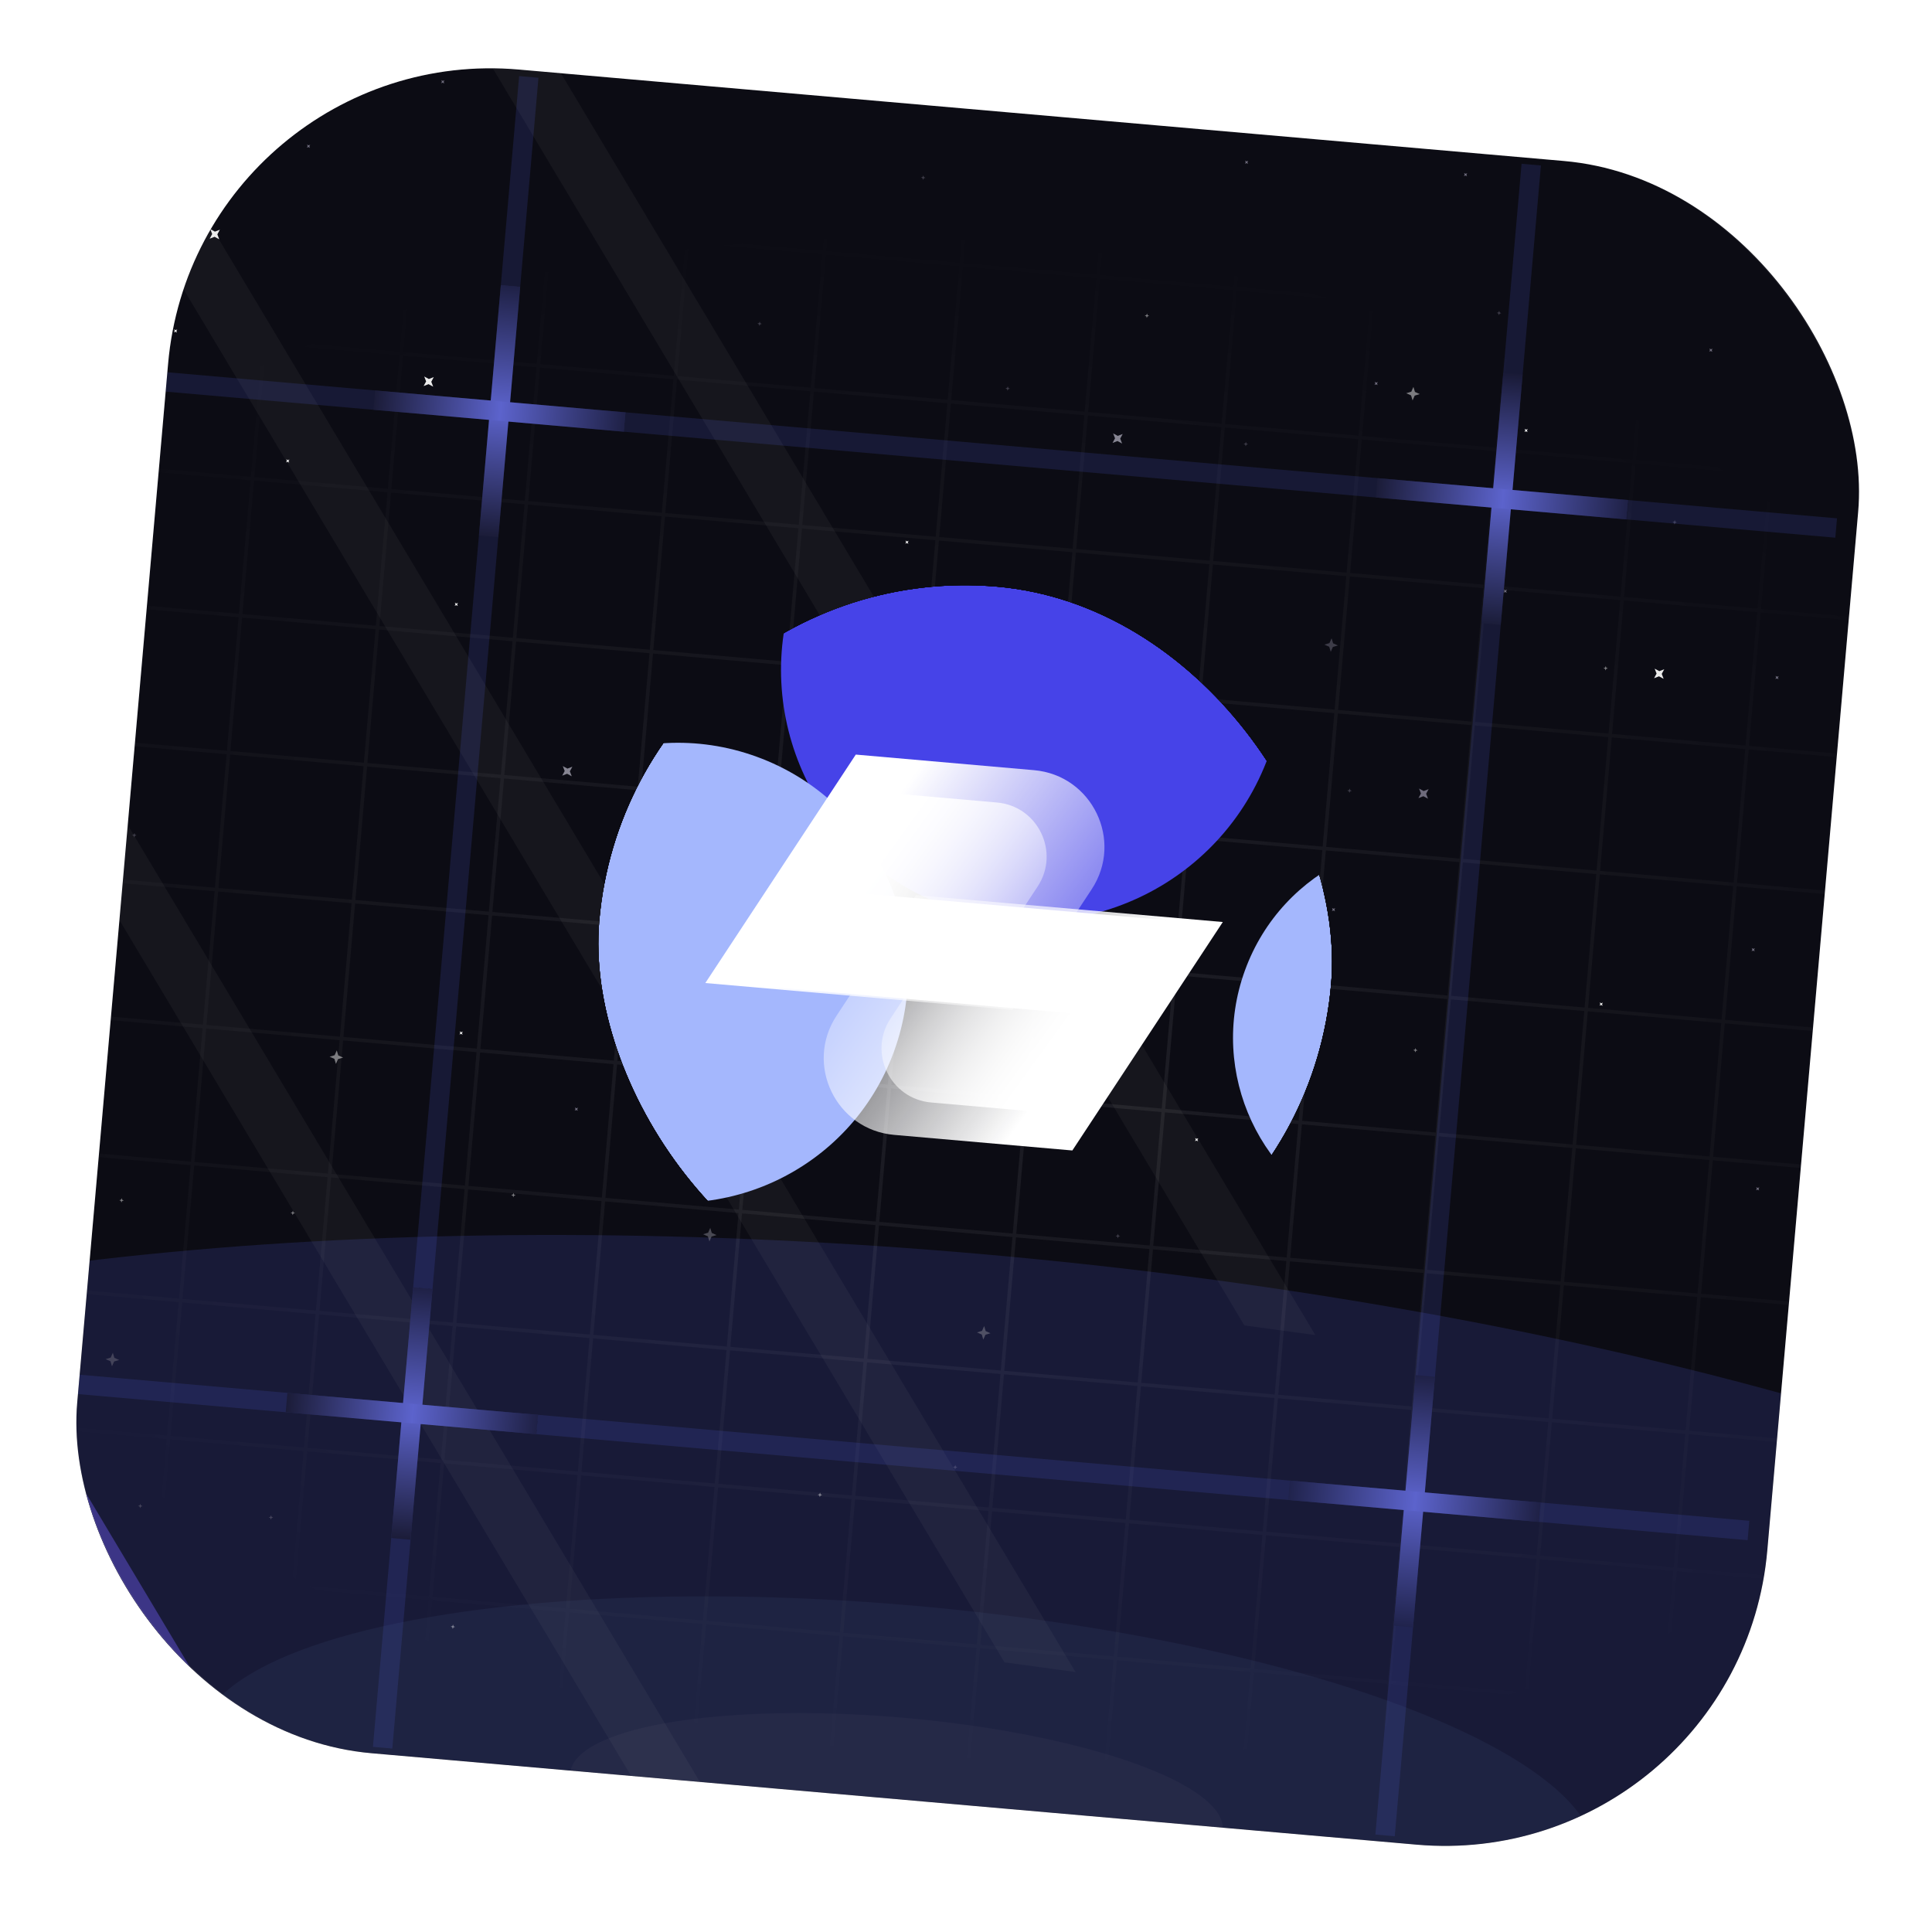
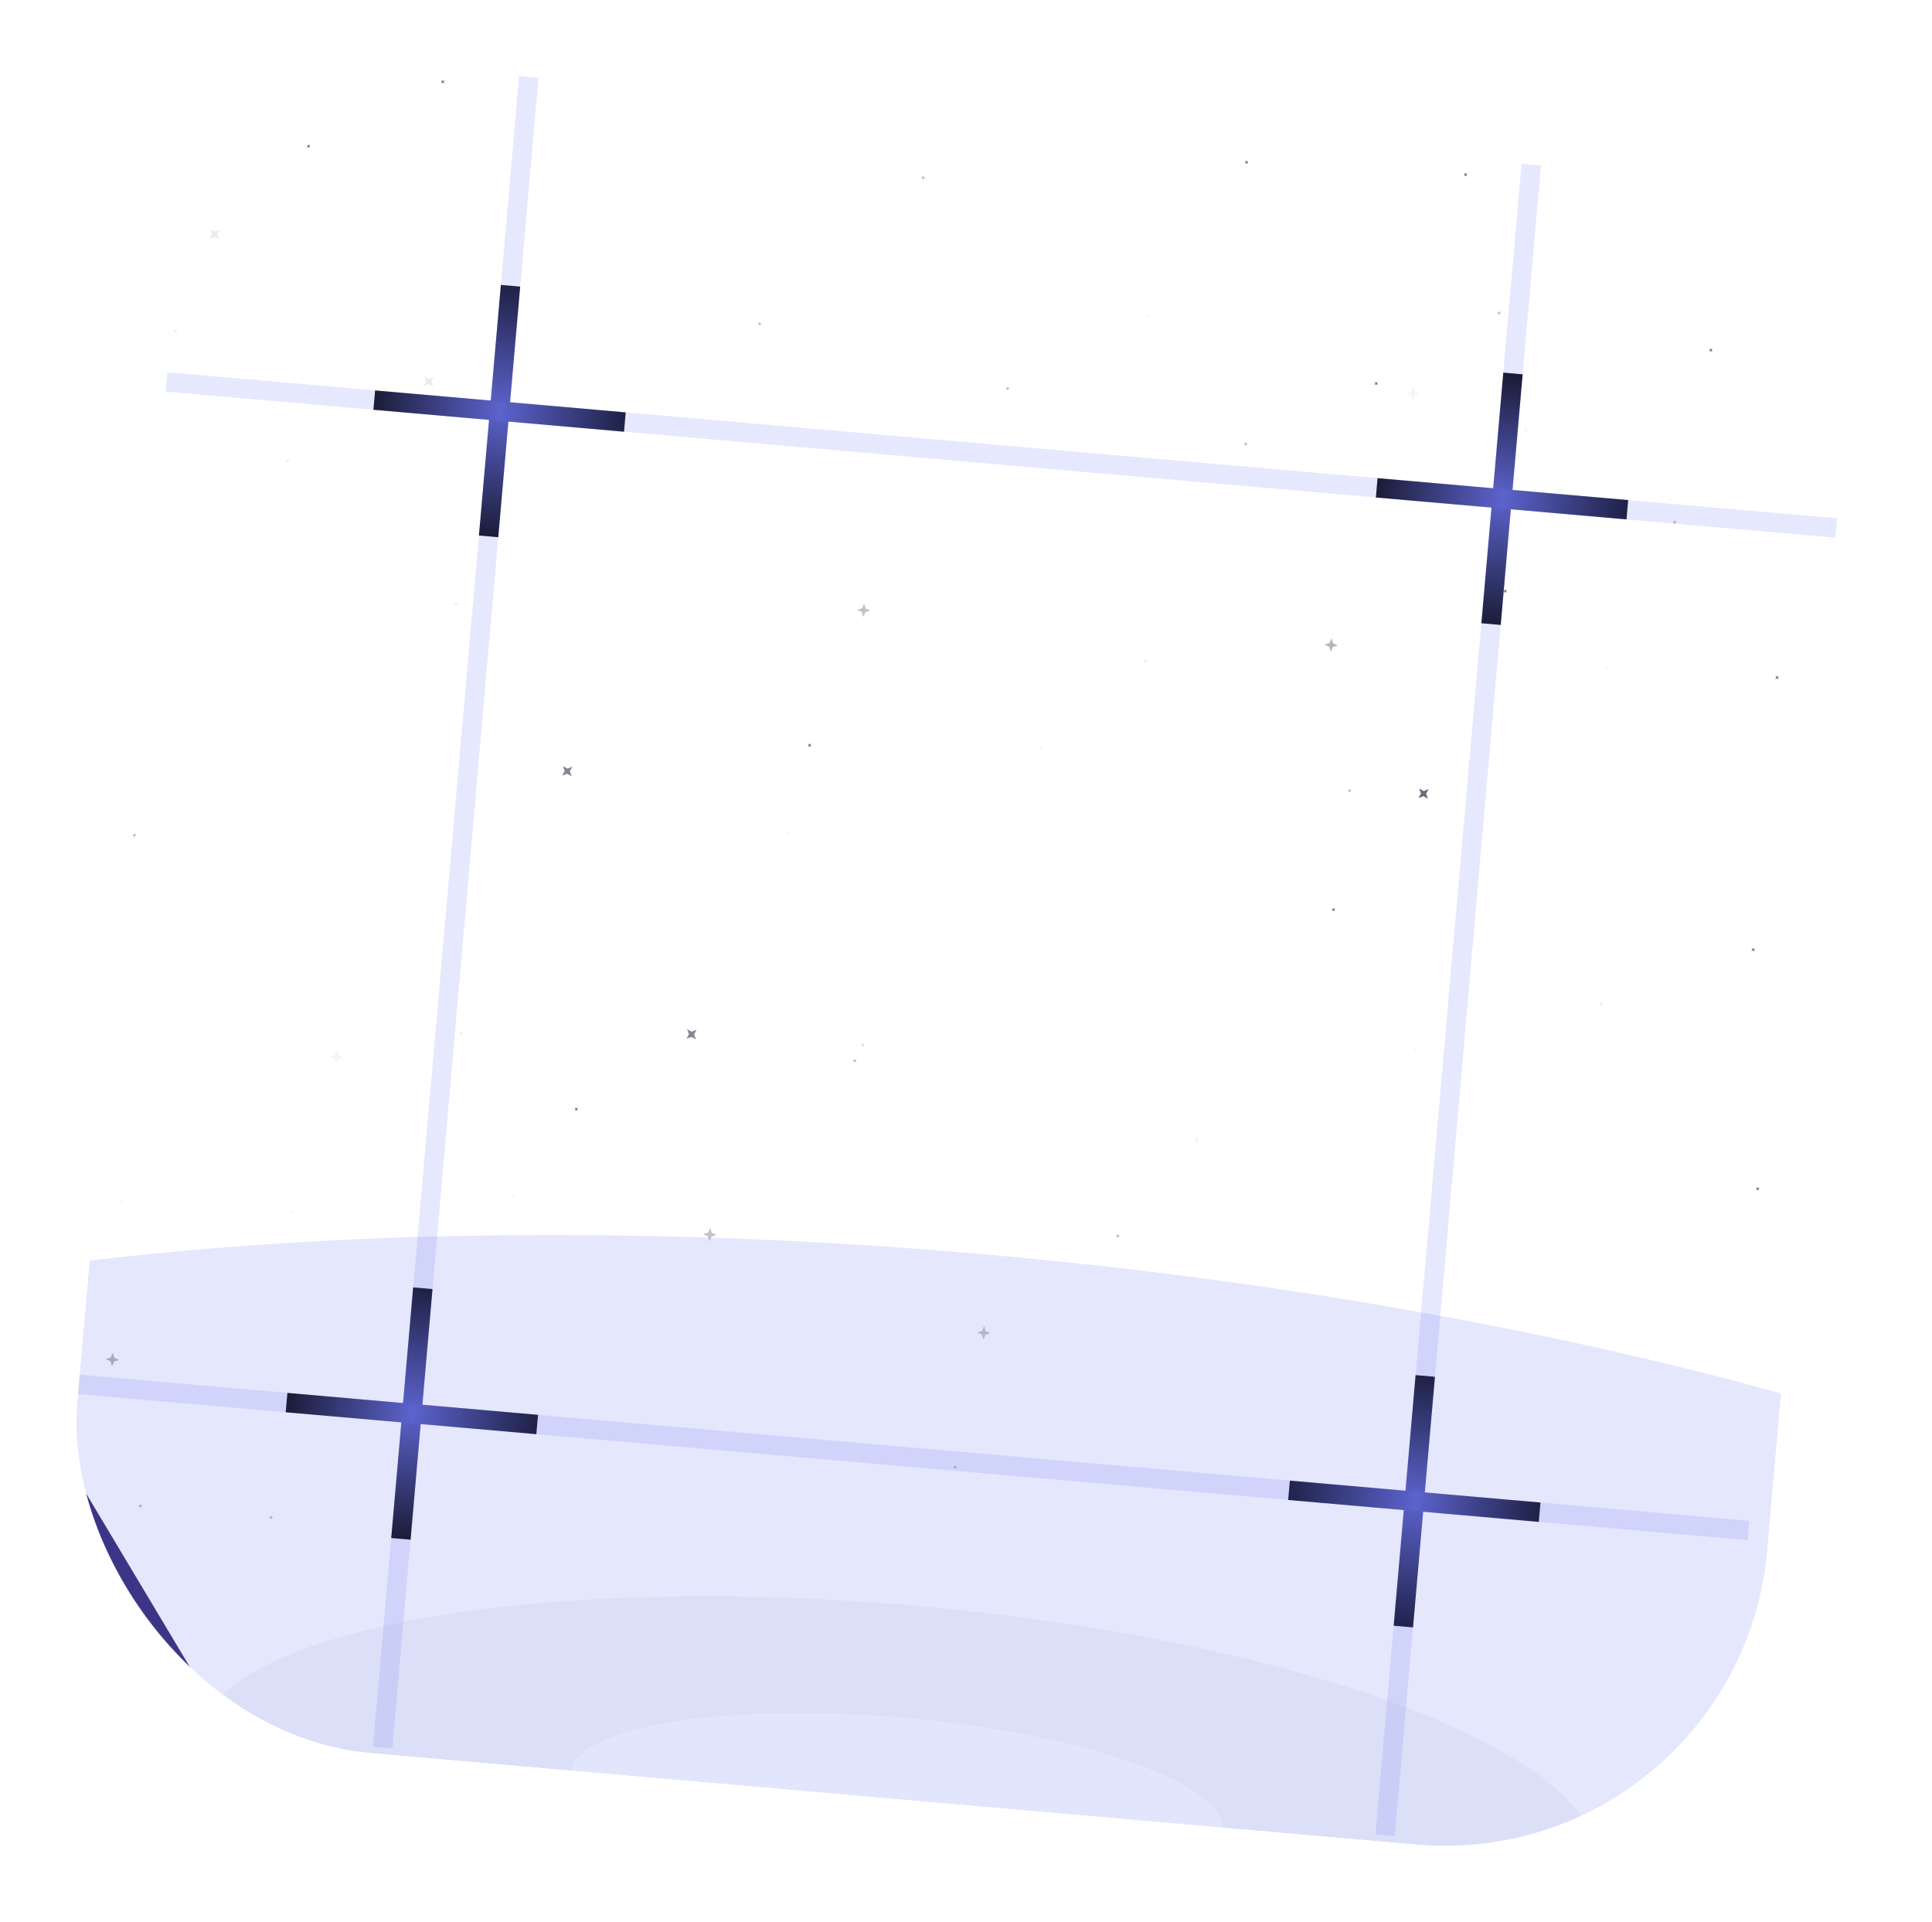
<svg xmlns="http://www.w3.org/2000/svg" width="187" height="186" viewBox="0 0 187 186" fill="none">
  <g clip-path="url(#clip0_35_20329)">
    <g clip-path="url(#clip1_35_20329)">
-       <rect width="261.358" height="163.584" transform="translate(-51.554 -2.173) rotate(5)" fill="#0C0C14" />
      <g filter="url(#filter0_f_35_20329)">
        <rect width="6.931" height="236.236" transform="matrix(0.991 0.135 0.513 0.858 -0.744 -74.404)" fill="white" fill-opacity="0.04" />
      </g>
      <g filter="url(#filter1_f_35_20329)">
        <rect width="6.931" height="236.236" transform="matrix(0.991 0.135 0.513 0.858 -23.962 -41.796)" fill="white" fill-opacity="0.04" />
      </g>
      <g filter="url(#filter2_f_35_20329)">
        <rect width="6.931" height="236.236" transform="matrix(0.991 0.135 0.513 0.858 -47.179 -9.187)" fill="white" fill-opacity="0.04" />
      </g>
      <g filter="url(#filter3_f_35_20329)">
        <rect width="6.931" height="236.236" transform="matrix(0.991 0.135 0.513 0.858 -70.397 23.422)" fill="#362C72" />
      </g>
      <g filter="url(#filter4_f_35_20329)">
        <rect width="6.931" height="236.236" transform="matrix(0.991 0.135 0.513 0.858 -93.615 56.031)" fill="#554F8E" />
      </g>
      <g filter="url(#filter5_f_35_20329)">
        <ellipse cx="90.576" cy="171.078" rx="156.69" ry="49.894" transform="rotate(5 90.576 171.078)" fill="#5865F2" fill-opacity="0.16" />
      </g>
    </g>
    <path d="M78.524 71.993L78.369 72.053L78.222 71.974L78.282 72.129L78.204 72.276L78.359 72.216L78.505 72.295L78.445 72.14L78.524 71.993Z" fill="#6F6C7D" />
    <path d="M145.858 57.076L145.702 57.136L145.556 57.057L145.616 57.212L145.537 57.359L145.692 57.299L145.839 57.378L145.779 57.223L145.858 57.076Z" fill="#6F6C7D" />
    <path d="M142.012 16.762L141.857 16.822L141.71 16.743L141.77 16.899L141.691 17.045L141.846 16.985L141.993 17.064L141.933 16.909L142.012 16.762Z" fill="#6F6C7D" />
    <path d="M120.817 15.563L120.662 15.623L120.515 15.544L120.575 15.7L120.496 15.846L120.652 15.786L120.798 15.865L120.738 15.71L120.817 15.563Z" fill="#6F6C7D" />
    <path d="M133.362 36.977L133.207 37.037L133.06 36.958L133.12 37.114L133.041 37.26L133.196 37.2L133.343 37.279L133.283 37.124L133.362 36.977Z" fill="#6F6C7D" />
    <path d="M165.757 33.749L165.602 33.809L165.455 33.73L165.515 33.886L165.436 34.032L165.592 33.972L165.738 34.051L165.678 33.896L165.757 33.749Z" fill="#6F6C7D" />
    <path d="M172.16 65.439L172.005 65.499L171.858 65.421L171.918 65.576L171.839 65.722L171.994 65.662L172.141 65.741L172.081 65.586L172.16 65.439Z" fill="#6F6C7D" />
    <path d="M30.021 14.009L29.866 14.069L29.719 13.991L29.779 14.146L29.7 14.292L29.855 14.232L30.002 14.311L29.942 14.156L30.021 14.009Z" fill="#6F6C7D" />
-     <path d="M16.373 7.081L16.218 7.141L16.071 7.062L16.131 7.217L16.052 7.364L16.207 7.304L16.354 7.383L16.294 7.228L16.373 7.081Z" fill="#6F6C7D" />
+     <path d="M16.373 7.081L16.218 7.141L16.071 7.062L16.131 7.217L16.052 7.364L16.207 7.304L16.354 7.383L16.373 7.081Z" fill="#6F6C7D" />
    <path d="M82.898 102.523L82.743 102.583L82.597 102.504L82.657 102.659L82.578 102.806L82.733 102.746L82.88 102.825L82.82 102.67L82.898 102.523Z" fill="#6F6C7D" />
    <path d="M170.289 114.92L170.133 114.98L169.987 114.901L170.047 115.056L169.968 115.203L170.123 115.143L170.27 115.222L170.21 115.066L170.289 114.92Z" fill="#6F6C7D" />
    <path d="M129.235 87.899L129.079 87.959L128.933 87.88L128.993 88.035L128.914 88.182L129.069 88.122L129.216 88.201L129.156 88.045L129.235 87.899Z" fill="#6F6C7D" />
    <path d="M43.019 7.774L42.863 7.834L42.717 7.755L42.776 7.91L42.698 8.057L42.853 7.997L43 8.076L42.94 7.92L43.019 7.774Z" fill="#6F6C7D" />
    <path d="M169.855 91.78L169.7 91.84L169.554 91.761L169.613 91.917L169.535 92.063L169.69 92.003L169.836 92.082L169.777 91.927L169.855 91.78Z" fill="#6F6C7D" />
    <path d="M55.946 107.21L55.791 107.27L55.644 107.191L55.704 107.346L55.625 107.493L55.781 107.433L55.927 107.512L55.867 107.357L55.946 107.21Z" fill="#6F6C7D" />
    <path d="M5.675 63.817L5.519 63.877L5.373 63.798L5.433 63.954L5.354 64.1L5.509 64.04L5.656 64.119L5.596 63.964L5.675 63.817Z" fill="#6F6C7D" />
    <path d="M44.328 58.352L44.173 58.412L44.026 58.333L44.086 58.488L44.007 58.635L44.163 58.575L44.309 58.654L44.249 58.498L44.328 58.352Z" fill="#EBEBEB" />
    <path d="M111.021 63.859L110.866 63.919L110.719 63.84L110.779 63.995L110.701 64.142L110.856 64.082L111.002 64.161L110.942 64.005L111.021 63.859Z" fill="#EBEBEB" />
    <path d="M147.874 41.524L147.718 41.584L147.572 41.505L147.632 41.66L147.553 41.807L147.708 41.747L147.855 41.826L147.795 41.67L147.874 41.524Z" fill="#EBEBEB" />
    <path d="M17.152 31.889L16.996 31.949L16.85 31.87L16.91 32.026L16.831 32.172L16.986 32.112L17.133 32.191L17.073 32.036L17.152 31.889Z" fill="#EBEBEB" />
    <path d="M11.965 14.396L11.809 14.456L11.663 14.377L11.723 14.532L11.644 14.679L11.799 14.619L11.946 14.698L11.886 14.543L11.965 14.396Z" fill="#EBEBEB" />
    <g filter="url(#filter6_f_35_20329)">
      <path d="M28.011 44.472L27.856 44.532L27.709 44.453L27.769 44.608L27.69 44.755L27.846 44.695L27.992 44.774L27.932 44.619L28.011 44.472Z" fill="#EBEBEB" />
    </g>
    <g filter="url(#filter7_f_35_20329)">
      <path d="M93.036 76.54L92.881 76.6L92.734 76.521L92.794 76.676L92.715 76.823L92.871 76.763L93.017 76.841L92.957 76.686L93.036 76.54Z" fill="#EBEBEB" />
    </g>
    <g filter="url(#filter8_f_35_20329)">
      <path d="M115.981 110.169L115.826 110.228L115.679 110.15L115.739 110.305L115.66 110.451L115.816 110.392L115.962 110.47L115.902 110.315L115.981 110.169Z" fill="#EBEBEB" />
    </g>
    <g filter="url(#filter9_f_35_20329)">
      <path d="M155.14 97.046L154.985 97.106L154.839 97.028L154.898 97.183L154.82 97.329L154.975 97.269L155.122 97.348L155.062 97.193L155.14 97.046Z" fill="#EBEBEB" />
    </g>
    <g filter="url(#filter10_f_35_20329)">
      <path d="M44.794 99.844L44.639 99.904L44.492 99.825L44.552 99.981L44.473 100.127L44.628 100.067L44.775 100.146L44.715 99.991L44.794 99.844Z" fill="#EBEBEB" />
    </g>
    <g filter="url(#filter11_f_35_20329)">
      <path d="M10.648 83.75L10.493 83.81L10.346 83.731L10.406 83.886L10.328 84.033L10.483 83.973L10.629 84.052L10.569 83.896L10.648 83.75Z" fill="#EBEBEB" />
    </g>
    <g filter="url(#filter12_f_35_20329)">
-       <path d="M87.945 52.337L87.789 52.397L87.643 52.318L87.703 52.474L87.624 52.62L87.779 52.56L87.926 52.639L87.866 52.484L87.945 52.337Z" fill="#EBEBEB" />
-     </g>
+       </g>
    <g filter="url(#filter13_f_35_20329)">
-       <path d="M108.667 42.004L108.191 42.188L107.741 41.946L107.925 42.422L107.683 42.872L108.16 42.688L108.609 42.93L108.425 42.454L108.667 42.004Z" fill="#868592" />
-     </g>
+       </g>
    <g filter="url(#filter14_f_35_20329)">
      <path d="M138.277 76.38L137.801 76.564L137.351 76.322L137.535 76.798L137.293 77.248L137.769 77.064L138.219 77.306L138.035 76.829L138.277 76.38Z" fill="#6E6B7C" />
    </g>
    <g filter="url(#filter15_f_35_20329)">
      <path d="M67.425 99.673L66.949 99.856L66.5 99.615L66.683 100.091L66.442 100.54L66.918 100.357L67.367 100.598L67.183 100.122L67.425 99.673Z" fill="#868592" />
    </g>
    <g filter="url(#filter16_f_35_20329)">
-       <path d="M161.083 64.776L160.607 64.96L160.157 64.718L160.341 65.195L160.099 65.644L160.575 65.46L161.025 65.702L160.841 65.226L161.083 64.776Z" fill="#EBEBEB" />
-     </g>
+       </g>
    <g filter="url(#filter17_f_35_20329)">
      <path d="M55.399 74.208L54.923 74.392L54.473 74.15L54.657 74.626L54.415 75.076L54.891 74.892L55.341 75.134L55.157 74.658L55.399 74.208Z" fill="#868592" />
    </g>
    <g filter="url(#filter18_f_35_20329)">
      <path d="M5.963 41.866L5.487 42.05L5.037 41.808L5.221 42.284L4.979 42.734L5.455 42.55L5.905 42.792L5.721 42.316L5.963 41.866Z" fill="#6E6B7C" />
    </g>
    <g filter="url(#filter19_f_35_20329)">
      <path d="M41.986 36.498L41.51 36.682L41.061 36.44L41.244 36.916L41.002 37.366L41.479 37.182L41.928 37.424L41.745 36.948L41.986 36.498Z" fill="#EBEBEB" />
    </g>
    <g filter="url(#filter20_f_35_20329)">
      <path d="M21.279 22.234L20.803 22.418L20.354 22.176L20.538 22.652L20.296 23.102L20.772 22.918L21.221 23.16L21.038 22.684L21.279 22.234Z" fill="#EBEBEB" />
    </g>
    <g opacity="0.5">
      <path d="M13.592 145.552L13.524 145.705L13.365 145.752L13.517 145.82L13.565 145.979L13.633 145.827L13.792 145.779L13.64 145.712L13.592 145.552Z" fill="#6F6C7D" />
      <path d="M83.533 100.927L83.465 101.08L83.306 101.127L83.458 101.195L83.506 101.354L83.573 101.202L83.733 101.154L83.58 101.087L83.533 100.927Z" fill="#6F6C7D" />
      <path d="M120.596 42.768L120.529 42.92L120.37 42.968L120.522 43.035L120.57 43.195L120.637 43.042L120.797 42.995L120.644 42.927L120.596 42.768Z" fill="#6F6C7D" />
      <path d="M89.371 16.981L89.303 17.133L89.144 17.181L89.296 17.248L89.344 17.408L89.412 17.256L89.571 17.208L89.419 17.14L89.371 16.981Z" fill="#6F6C7D" />
      <path d="M73.536 31.12L73.469 31.272L73.309 31.32L73.462 31.387L73.51 31.547L73.577 31.395L73.736 31.347L73.584 31.279L73.536 31.12Z" fill="#6F6C7D" />
      <path d="M97.549 37.392L97.481 37.544L97.322 37.592L97.474 37.659L97.522 37.818L97.589 37.666L97.749 37.618L97.596 37.551L97.549 37.392Z" fill="#6F6C7D" />
      <path d="M118.173 12.202L118.106 12.354L117.946 12.402L118.098 12.47L118.146 12.629L118.214 12.477L118.373 12.429L118.221 12.361L118.173 12.202Z" fill="#6F6C7D" />
      <path d="M145.109 30.083L145.041 30.235L144.882 30.283L145.034 30.351L145.082 30.51L145.149 30.358L145.309 30.31L145.157 30.242L145.109 30.083Z" fill="#6F6C7D" />
      <path d="M8.235 94.224L8.167 94.376L8.008 94.424L8.16 94.491L8.208 94.651L8.276 94.499L8.435 94.451L8.283 94.383L8.235 94.224Z" fill="#6F6C7D" />
      <path d="M108.213 119.422L108.146 119.574L107.986 119.622L108.139 119.69L108.186 119.849L108.254 119.697L108.413 119.649L108.261 119.582L108.213 119.422Z" fill="#6F6C7D" />
      <path d="M178.773 66.394L178.706 66.546L178.546 66.594L178.699 66.662L178.747 66.821L178.814 66.669L178.973 66.621L178.821 66.554L178.773 66.394Z" fill="#6F6C7D" />
      <path d="M130.637 76.317L130.57 76.469L130.41 76.517L130.562 76.584L130.61 76.744L130.678 76.591L130.837 76.544L130.685 76.476L130.637 76.317Z" fill="#6F6C7D" />
      <path d="M13.016 80.624L12.949 80.776L12.789 80.824L12.942 80.891L12.989 81.051L13.057 80.899L13.216 80.851L13.064 80.783L13.016 80.624Z" fill="#6F6C7D" />
      <path d="M162.105 50.338L162.038 50.49L161.878 50.538L162.03 50.606L162.078 50.765L162.146 50.613L162.305 50.565L162.153 50.498L162.105 50.338Z" fill="#6F6C7D" />
      <path d="M92.469 141.795L92.402 141.947L92.243 141.995L92.395 142.062L92.442 142.222L92.51 142.069L92.669 142.022L92.517 141.954L92.469 141.795Z" fill="#6F6C7D" />
      <path d="M26.239 146.659L26.172 146.811L26.012 146.859L26.164 146.926L26.212 147.086L26.28 146.934L26.439 146.886L26.287 146.818L26.239 146.659Z" fill="#6F6C7D" />
      <path d="M49.706 115.462L49.639 115.614L49.479 115.662L49.631 115.73L49.679 115.889L49.747 115.737L49.906 115.689L49.754 115.621L49.706 115.462Z" fill="#EBEBEB" />
      <path d="M100.76 72.197L100.692 72.349L100.533 72.397L100.685 72.464L100.733 72.624L100.8 72.472L100.96 72.424L100.807 72.356L100.76 72.197Z" fill="#EBEBEB" />
      <path d="M111.025 30.345L110.957 30.497L110.798 30.545L110.95 30.613L110.998 30.772L111.065 30.62L111.225 30.572L111.073 30.504L111.025 30.345Z" fill="#EBEBEB" />
      <path d="M11.778 115.967L11.71 116.119L11.551 116.167L11.703 116.234L11.751 116.394L11.818 116.242L11.978 116.194L11.826 116.126L11.778 115.967Z" fill="#EBEBEB" />
      <g filter="url(#filter21_f_35_20329)">
        <path d="M28.354 117.185L28.287 117.338L28.127 117.385L28.279 117.453L28.327 117.612L28.395 117.46L28.554 117.412L28.402 117.345L28.354 117.185Z" fill="#EBEBEB" />
      </g>
      <g filter="url(#filter22_f_35_20329)">
        <path d="M97.009 93.881L96.941 94.033L96.782 94.081L96.934 94.148L96.982 94.308L97.049 94.156L97.209 94.108L97.057 94.04L97.009 93.881Z" fill="#EBEBEB" />
      </g>
      <g filter="url(#filter23_f_35_20329)">
        <path d="M137.012 101.436L136.945 101.588L136.786 101.636L136.938 101.703L136.986 101.863L137.053 101.71L137.213 101.663L137.06 101.595L137.012 101.436Z" fill="#EBEBEB" />
      </g>
      <g filter="url(#filter24_f_35_20329)">
        <path d="M155.424 64.467L155.356 64.619L155.197 64.667L155.349 64.735L155.397 64.894L155.464 64.742L155.624 64.694L155.472 64.626L155.424 64.467Z" fill="#EBEBEB" />
      </g>
      <g filter="url(#filter25_f_35_20329)">
        <path d="M79.375 144.472L79.308 144.625L79.148 144.672L79.301 144.74L79.349 144.899L79.416 144.747L79.575 144.699L79.423 144.632L79.375 144.472Z" fill="#EBEBEB" />
      </g>
      <g filter="url(#filter26_f_35_20329)">
        <path d="M43.85 157.236L43.783 157.388L43.623 157.436L43.775 157.504L43.823 157.663L43.891 157.511L44.05 157.463L43.898 157.396L43.85 157.236Z" fill="#EBEBEB" />
      </g>
      <g filter="url(#filter27_f_35_20329)">
        <path d="M76.295 80.368L76.227 80.52L76.068 80.567L76.22 80.635L76.268 80.794L76.335 80.642L76.495 80.594L76.343 80.527L76.295 80.368Z" fill="#EBEBEB" />
      </g>
      <g filter="url(#filter28_f_35_20329)">
        <path d="M83.641 58.408L83.434 58.874L82.946 59.021L83.412 59.228L83.559 59.717L83.766 59.25L84.255 59.103L83.788 58.897L83.641 58.408Z" fill="#868592" />
      </g>
      <g filter="url(#filter29_f_35_20329)">
        <path d="M128.886 61.778L128.679 62.245L128.19 62.392L128.657 62.598L128.804 63.087L129.01 62.62L129.499 62.474L129.033 62.267L128.886 61.778Z" fill="#6E6B7C" />
      </g>
      <g filter="url(#filter30_f_35_20329)">
        <path d="M95.257 128.348L95.05 128.815L94.561 128.961L95.028 129.168L95.175 129.657L95.381 129.19L95.87 129.044L95.404 128.837L95.257 128.348Z" fill="#868592" />
      </g>
      <g filter="url(#filter31_f_35_20329)">
        <path d="M136.807 37.447L136.6 37.913L136.112 38.06L136.578 38.267L136.725 38.756L136.932 38.289L137.421 38.142L136.954 37.935L136.807 37.447Z" fill="#EBEBEB" />
      </g>
      <g filter="url(#filter32_f_35_20329)">
        <path d="M68.747 118.846L68.54 119.312L68.051 119.459L68.518 119.666L68.665 120.155L68.871 119.688L69.36 119.541L68.894 119.335L68.747 118.846Z" fill="#868592" />
      </g>
      <g filter="url(#filter33_f_35_20329)">
        <path d="M10.921 130.933L10.714 131.4L10.225 131.547L10.692 131.753L10.839 132.242L11.046 131.776L11.534 131.629L11.068 131.422L10.921 130.933Z" fill="#6E6B7C" />
      </g>
      <g filter="url(#filter34_f_35_20329)">
        <path d="M32.597 101.665L32.391 102.132L31.902 102.278L32.368 102.485L32.515 102.974L32.722 102.507L33.211 102.361L32.744 102.154L32.597 101.665Z" fill="#EBEBEB" />
      </g>
      <g filter="url(#filter35_f_35_20329)">
        <path d="M7.87 106.221L7.663 106.688L7.174 106.834L7.641 107.041L7.787 107.53L7.994 107.063L8.483 106.917L8.016 106.71L7.87 106.221Z" fill="#EBEBEB" />
      </g>
    </g>
    <path d="M1.403 4.242L-11.854 3.082L-13.014 16.34M1.403 4.242L0.243 17.499M1.403 4.242L14.66 5.402M0.243 17.499L-13.014 16.34M0.243 17.499L13.5 18.659M0.243 17.499L-0.917 30.756M-13.014 16.34L-14.174 29.597M14.66 5.402L13.5 18.659M14.66 5.402L27.917 6.562M13.5 18.659L26.758 19.819M13.5 18.659L12.341 31.916M27.917 6.562L26.758 19.819M27.917 6.562L41.174 7.722M26.758 19.819L40.015 20.979M26.758 19.819L25.598 33.076M41.174 7.722L40.015 20.979M41.174 7.722L54.431 8.882M40.015 20.979L53.272 22.139M40.015 20.979L38.855 34.236M54.431 8.882L53.272 22.139M54.431 8.882L67.689 10.041M53.272 22.139L66.529 23.299M53.272 22.139L52.112 35.396M67.689 10.041L66.529 23.299M67.689 10.041L80.946 11.201M66.529 23.299L79.786 24.458M66.529 23.299L65.369 36.556M80.946 11.201L79.786 24.458M80.946 11.201L94.203 12.361M79.786 24.458L93.043 25.618M79.786 24.458L78.626 37.715M94.203 12.361L93.043 25.618M94.203 12.361L107.46 13.521M93.043 25.618L106.3 26.778M93.043 25.618L91.883 38.875M107.46 13.521L106.3 26.778M107.46 13.521L120.717 14.681M106.3 26.778L119.557 27.938M106.3 26.778L105.14 40.035M120.717 14.681L119.557 27.938M120.717 14.681L133.974 15.841M119.557 27.938L132.814 29.098M119.557 27.938L118.397 41.195M133.974 15.841L132.814 29.098M133.974 15.841L147.231 17M132.814 29.098L146.071 30.258M132.814 29.098L131.654 42.355M147.231 17L146.071 30.258M147.231 17L160.488 18.16M146.071 30.258L159.328 31.418M146.071 30.258L144.912 43.515M160.488 18.16L159.328 31.418M160.488 18.16L173.745 19.32M159.328 31.418L172.586 32.577M159.328 31.418L158.169 44.675M173.745 19.32L172.586 32.577M173.745 19.32L187.003 20.48M172.586 32.577L185.843 33.737M172.586 32.577L171.426 45.834M187.003 20.48L185.843 33.737M187.003 20.48L200.26 21.64M185.843 33.737L199.1 34.897M185.843 33.737L184.683 46.994M200.26 21.64L199.1 34.897M200.26 21.64L213.517 22.8L212.357 36.057M199.1 34.897L212.357 36.057M199.1 34.897L197.94 48.154M212.357 36.057L211.197 49.314M-0.917 30.756L-14.174 29.597M-0.917 30.756L12.341 31.916M-0.917 30.756L-2.076 44.014M-14.174 29.597L-15.334 42.854M12.341 31.916L25.598 33.076M12.341 31.916L11.181 45.173M25.598 33.076L38.855 34.236M25.598 33.076L24.438 46.333M38.855 34.236L52.112 35.396M38.855 34.236L37.695 47.493M52.112 35.396L65.369 36.556M52.112 35.396L50.952 48.653M65.369 36.556L78.626 37.715M65.369 36.556L64.209 49.813M78.626 37.715L91.883 38.875M78.626 37.715L77.466 50.973M91.883 38.875L105.14 40.035M91.883 38.875L90.723 52.133M105.14 40.035L118.397 41.195M105.14 40.035L103.98 53.292M118.397 41.195L131.654 42.355M118.397 41.195L117.238 54.452M131.654 42.355L144.912 43.515M131.654 42.355L130.495 55.612M144.912 43.515L158.169 44.675M144.912 43.515L143.752 56.772M158.169 44.675L171.426 45.834M158.169 44.675L157.009 57.932M171.426 45.834L184.683 46.994M171.426 45.834L170.266 59.092M184.683 46.994L197.94 48.154M184.683 46.994L183.523 60.251M197.94 48.154L211.197 49.314M197.94 48.154L196.78 61.411M211.197 49.314L210.037 62.571M-2.076 44.014L-15.334 42.854M-2.076 44.014L11.181 45.173M-2.076 44.014L-3.236 57.271M-15.334 42.854L-16.493 56.111M11.181 45.173L24.438 46.333M11.181 45.173L10.021 58.431M24.438 46.333L37.695 47.493M24.438 46.333L23.278 59.59M37.695 47.493L50.952 48.653M37.695 47.493L36.535 60.75M50.952 48.653L64.209 49.813M50.952 48.653L49.792 61.91M64.209 49.813L77.466 50.973M64.209 49.813L63.049 63.07M77.466 50.973L90.723 52.133M77.466 50.973L76.306 64.23M90.723 52.133L103.98 53.292M90.723 52.133L89.564 65.39M103.98 53.292L117.238 54.452M103.98 53.292L102.821 66.549M117.238 54.452L130.495 55.612M117.238 54.452L116.078 67.709M130.495 55.612L143.752 56.772M130.495 55.612L129.335 68.869M143.752 56.772L157.009 57.932M143.752 56.772L142.592 70.029M157.009 57.932L170.266 59.092M157.009 57.932L155.849 71.189M170.266 59.092L183.523 60.251M170.266 59.092L169.106 72.349M183.523 60.251L196.78 61.411M183.523 60.251L182.363 73.508M196.78 61.411L210.037 62.571M196.78 61.411L195.62 74.668M210.037 62.571L208.877 75.828M-3.236 57.271L-16.493 56.111M-3.236 57.271L10.021 58.431M-3.236 57.271L-4.396 70.528M-16.493 56.111L-17.653 69.368M10.021 58.431L23.278 59.59M10.021 58.431L8.861 71.688M23.278 59.59L36.535 60.75M23.278 59.59L22.118 72.847M36.535 60.75L49.792 61.91M36.535 60.75L35.375 74.007M49.792 61.91L63.049 63.07M49.792 61.91L48.632 75.167M63.049 63.07L76.306 64.23M63.049 63.07L61.889 76.327M76.306 64.23L89.564 65.39M76.306 64.23L75.147 77.487M89.564 65.39L102.821 66.549M89.564 65.39L88.404 78.647M102.821 66.549L116.078 67.709M102.821 66.549L101.661 79.806M116.078 67.709L129.335 68.869M116.078 67.709L114.918 80.966M129.335 68.869L142.592 70.029M129.335 68.869L128.175 82.126M142.592 70.029L155.849 71.189M142.592 70.029L141.432 83.286M155.849 71.189L169.106 72.349M155.849 71.189L154.689 84.446M169.106 72.349L182.363 73.508M169.106 72.349L167.946 85.606M182.363 73.508L195.62 74.668M182.363 73.508L181.203 86.766M195.62 74.668L208.877 75.828M195.62 74.668L194.46 87.925M208.877 75.828L207.717 89.085M-4.396 70.528L-17.653 69.368M-4.396 70.528L8.861 71.688M-4.396 70.528L-5.556 83.785M-17.653 69.368L-18.813 82.625M8.861 71.688L22.118 72.847M8.861 71.688L7.701 84.945M22.118 72.847L35.375 74.007M22.118 72.847L20.958 86.105M35.375 74.007L48.632 75.167M35.375 74.007L34.215 87.264M48.632 75.167L61.889 76.327M48.632 75.167L47.472 88.424M61.889 76.327L75.147 77.487M61.889 76.327L60.73 89.584M75.147 77.487L88.404 78.647M75.147 77.487L73.987 90.744M88.404 78.647L101.661 79.806M88.404 78.647L87.244 91.904M101.661 79.806L114.918 80.966M101.661 79.806L100.501 93.064M114.918 80.966L128.175 82.126M114.918 80.966L113.758 94.223M128.175 82.126L141.432 83.286M128.175 82.126L127.015 95.383M141.432 83.286L154.689 84.446M141.432 83.286L140.272 96.543M154.689 84.446L167.946 85.606M154.689 84.446L153.529 97.703M167.946 85.606L181.203 86.766M167.946 85.606L166.786 98.863M181.203 86.766L194.46 87.925M181.203 86.766L180.043 100.023M194.46 87.925L207.717 89.085M194.46 87.925L193.301 101.183M207.717 89.085L206.558 102.342M-5.556 83.785L-18.813 82.625M-5.556 83.785L7.701 84.945M-5.556 83.785L-6.716 97.042M-18.813 82.625L-19.973 95.882M7.701 84.945L20.958 86.105M7.701 84.945L6.541 98.202M20.958 86.105L34.215 87.264M20.958 86.105L19.798 99.362M34.215 87.264L47.472 88.424M34.215 87.264L33.056 100.521M47.472 88.424L60.73 89.584M47.472 88.424L46.313 101.681M60.73 89.584L73.987 90.744M60.73 89.584L59.57 102.841M73.987 90.744L87.244 91.904M73.987 90.744L72.827 104.001M87.244 91.904L100.501 93.064M87.244 91.904L86.084 105.161M100.501 93.064L113.758 94.223M100.501 93.064L99.341 106.321M113.758 94.223L127.015 95.383M113.758 94.223L112.598 107.481M127.015 95.383L140.272 96.543M127.015 95.383L125.855 108.64M140.272 96.543L153.529 97.703M140.272 96.543L139.112 109.8M153.529 97.703L166.786 98.863M153.529 97.703L152.369 110.96M166.786 98.863L180.043 100.023M166.786 98.863L165.627 112.12M180.043 100.023L193.301 101.183M180.043 100.023L178.884 113.28M193.301 101.183L206.558 102.342M193.301 101.183L192.141 114.44M206.558 102.342L205.398 115.599M-6.716 97.042L-19.973 95.882M-6.716 97.042L6.541 98.202M-6.716 97.042L-7.876 110.299M-19.973 95.882L-21.133 109.139M6.541 98.202L19.798 99.362M6.541 98.202L5.381 111.459M19.798 99.362L33.056 100.521M19.798 99.362L18.639 112.619M33.056 100.521L46.313 101.681M33.056 100.521L31.896 113.779M46.313 101.681L59.57 102.841M46.313 101.681L45.153 114.938M59.57 102.841L72.827 104.001M59.57 102.841L58.41 116.098M72.827 104.001L86.084 105.161M72.827 104.001L71.667 117.258M86.084 105.161L99.341 106.321M86.084 105.161L84.924 118.418M99.341 106.321L112.598 107.481M99.341 106.321L98.181 119.578M112.598 107.481L125.855 108.64M112.598 107.481L111.438 120.738M125.855 108.64L139.112 109.8M125.855 108.64L124.695 121.897M139.112 109.8L152.369 110.96M139.112 109.8L137.952 123.057M152.369 110.96L165.627 112.12M152.369 110.96L151.21 124.217M165.627 112.12L178.884 113.28M165.627 112.12L164.467 125.377M178.884 113.28L192.141 114.44M178.884 113.28L177.724 126.537M192.141 114.44L205.398 115.599M192.141 114.44L190.981 127.697M205.398 115.599L204.238 128.857M-7.876 110.299L-21.133 109.139M-7.876 110.299L5.381 111.459M-7.876 110.299L-9.035 123.556M-21.133 109.139L-22.293 122.396M5.381 111.459L18.639 112.619M5.381 111.459L4.222 124.716M18.639 112.619L31.896 113.779M18.639 112.619L17.479 125.876M31.896 113.779L45.153 114.938M31.896 113.779L30.736 127.036M45.153 114.938L58.41 116.098M45.153 114.938L43.993 128.196M58.41 116.098L71.667 117.258M58.41 116.098L57.25 129.355M71.667 117.258L84.924 118.418M71.667 117.258L70.507 130.515M84.924 118.418L98.181 119.578M84.924 118.418L83.764 131.675M98.181 119.578L111.438 120.738M98.181 119.578L97.021 132.835M111.438 120.738L124.695 121.897M111.438 120.738L110.278 133.995M124.695 121.897L137.952 123.057M124.695 121.897L123.536 135.155M137.952 123.057L151.21 124.217M137.952 123.057L136.793 136.314M151.21 124.217L164.467 125.377M151.21 124.217L150.05 137.474M164.467 125.377L177.724 126.537M164.467 125.377L163.307 138.634M177.724 126.537L190.981 127.697M177.724 126.537L176.564 139.794M190.981 127.697L204.238 128.857M190.981 127.697L189.821 140.954M204.238 128.857L203.078 142.114M-9.035 123.556L-22.293 122.396M-9.035 123.556L4.222 124.716M-9.035 123.556L-10.195 136.813M-22.293 122.396L-23.452 135.653M4.222 124.716L17.479 125.876M4.222 124.716L3.062 137.973M17.479 125.876L30.736 127.036M17.479 125.876L16.319 139.133M30.736 127.036L43.993 128.196M30.736 127.036L29.576 140.293M43.993 128.196L57.25 129.355M43.993 128.196L42.833 141.453M57.25 129.355L70.507 130.515M57.25 129.355L56.09 142.612M70.507 130.515L83.764 131.675M70.507 130.515L69.347 143.772M83.764 131.675L97.021 132.835M83.764 131.675L82.604 144.932M97.021 132.835L110.278 133.995M97.021 132.835L95.862 146.092M110.278 133.995L123.536 135.155M110.278 133.995L109.119 147.252M123.536 135.155L136.793 136.314M123.536 135.155L122.376 148.412M136.793 136.314L150.05 137.474M136.793 136.314L135.633 149.572M150.05 137.474L163.307 138.634M150.05 137.474L148.89 150.731M163.307 138.634L176.564 139.794M163.307 138.634L162.147 151.891M176.564 139.794L189.821 140.954M176.564 139.794L175.404 153.051M189.821 140.954L203.078 142.114M189.821 140.954L188.661 154.211M203.078 142.114L201.918 155.371M-10.195 136.813L-23.452 135.653M-10.195 136.813L3.062 137.973M-10.195 136.813L-11.355 150.07M-23.452 135.653L-24.612 148.91M3.062 137.973L16.319 139.133M3.062 137.973L1.902 151.23M16.319 139.133L29.576 140.293M16.319 139.133L15.159 152.39M29.576 140.293L42.833 141.453M29.576 140.293L28.416 153.55M42.833 141.453L56.09 142.612M42.833 141.453L41.673 154.71M56.09 142.612L69.347 143.772M56.09 142.612L54.93 155.87M69.347 143.772L82.604 144.932M69.347 143.772L68.187 157.029M82.604 144.932L95.862 146.092M82.604 144.932L81.445 158.189M95.862 146.092L109.119 147.252M95.862 146.092L94.702 159.349M109.119 147.252L122.376 148.412M109.119 147.252L107.959 160.509M122.376 148.412L135.633 149.572M122.376 148.412L121.216 161.669M135.633 149.572L148.89 150.731M135.633 149.572L134.473 162.829M148.89 150.731L162.147 151.891M148.89 150.731L147.73 163.988M162.147 151.891L175.404 153.051M162.147 151.891L160.987 165.148M175.404 153.051L188.661 154.211M175.404 153.051L174.244 166.308M188.661 154.211L201.918 155.371M188.661 154.211L187.501 167.468M201.918 155.371L200.758 168.628M-11.355 150.07L-24.612 148.91M-11.355 150.07L1.902 151.23M-11.355 150.07L-12.515 163.327M-24.612 148.91L-25.772 162.168L-12.515 163.327M1.902 151.23L15.159 152.39M1.902 151.23L0.742 164.487M15.159 152.39L28.416 153.55M15.159 152.39L13.999 165.647M28.416 153.55L41.673 154.71M28.416 153.55L27.256 166.807M41.673 154.71L54.93 155.87M41.673 154.71L40.513 167.967M54.93 155.87L68.187 157.029M54.93 155.87L53.77 169.127M68.187 157.029L81.445 158.189M68.187 157.029L67.028 170.286M81.445 158.189L94.702 159.349M81.445 158.189L80.285 171.446M94.702 159.349L107.959 160.509M94.702 159.349L93.542 172.606M107.959 160.509L121.216 161.669M107.959 160.509L106.799 173.766M121.216 161.669L134.473 162.829M121.216 161.669L120.056 174.926M134.473 162.829L147.73 163.988M134.473 162.829L133.313 176.086M147.73 163.988L160.987 165.148M147.73 163.988L146.57 177.246M160.987 165.148L174.244 166.308M160.987 165.148L159.827 178.405M174.244 166.308L187.501 167.468M174.244 166.308L173.084 179.565M187.501 167.468L200.758 168.628M187.501 167.468L186.341 180.725M200.758 168.628L199.599 181.885L186.341 180.725M-12.515 163.327L0.742 164.487M0.742 164.487L13.999 165.647M13.999 165.647L27.256 166.807M27.256 166.807L40.513 167.967M40.513 167.967L53.77 169.127M53.77 169.127L67.028 170.286M67.028 170.286L80.285 171.446M80.285 171.446L93.542 172.606M93.542 172.606L106.799 173.766M106.799 173.766L120.056 174.926M120.056 174.926L133.313 176.086M133.313 176.086L146.57 177.246M146.57 177.246L159.827 178.405M159.827 178.405L173.084 179.565M173.084 179.565L186.341 180.725" stroke="url(#paint0_radial_35_20329)" stroke-opacity="0.08" stroke-width="0.341" />
    <g clip-path="url(#clip2_35_20329)">
      <mask id="mask0_35_20329" style="mask-type:alpha" maskUnits="userSpaceOnUse" x="52" y="54" width="82" height="77">
        <path d="M131.816 101.237C134.136 97.924 134.512 93.626 132.803 89.96L120.323 63.197C118.614 59.532 115.079 57.057 111.05 56.704L81.633 54.131C77.604 53.778 73.693 55.602 71.373 58.915L54.436 83.104C52.116 86.417 51.74 90.716 53.449 94.381L65.929 121.144C67.638 124.81 71.173 127.285 75.202 127.637L104.619 130.211C108.648 130.563 112.559 128.74 114.879 125.427L131.816 101.237Z" fill="white" />
      </mask>
      <g mask="url(#mask0_35_20329)">
        <mask id="mask1_35_20329" style="mask-type:luminance" maskUnits="userSpaceOnUse" x="50" y="46" width="87" height="86">
          <path d="M63.34 126.997L116.364 131.636C124.394 132.338 131.473 126.398 132.175 118.369L136.635 67.397C137.337 59.368 131.397 52.289 123.368 51.587L70.344 46.947C62.314 46.245 55.236 52.185 54.533 60.214L50.074 111.186C49.371 119.215 55.311 126.294 63.34 126.997Z" fill="white" />
        </mask>
        <g mask="url(#mask1_35_20329)">
          <mask id="mask2_35_20329" style="mask-type:luminance" maskUnits="userSpaceOnUse" x="46" y="43" width="94" height="92">
            <path d="M46.942 127.273L132.465 134.756L139.767 51.286L54.245 43.803L46.942 127.273Z" fill="white" />
          </mask>
          <g mask="url(#mask2_35_20329)">
            <mask id="mask3_35_20329" style="mask-type:luminance" maskUnits="userSpaceOnUse" x="46" y="43" width="94" height="92">
-               <path d="M46.943 127.262L132.466 134.744L139.768 51.274L54.246 43.792L46.943 127.262Z" fill="white" />
-             </mask>
+               </mask>
            <g mask="url(#mask3_35_20329)">
              <g filter="url(#filter36_f_35_20329)">
                <circle cx="99.929" cy="64.847" r="24.327" transform="rotate(20 99.929 64.847)" fill="#4643E8" />
              </g>
              <g filter="url(#filter37_f_35_20329)">
                <circle cx="65.624" cy="94.151" r="22.252" transform="rotate(20 65.624 94.151)" fill="#A4B7FD" />
              </g>
              <g filter="url(#filter38_f_35_20329)">
                <circle cx="138.441" cy="100.447" r="19.091" transform="rotate(20 138.441 100.447)" fill="#A4B7FD" />
              </g>
            </g>
          </g>
        </g>
      </g>
      <path d="M103.799 111.353L86.542 109.843C80.916 109.351 77.863 103.031 80.965 98.317L88.651 86.642L118.357 89.241L103.794 111.352L103.799 111.353Z" fill="url(#paint1_linear_35_20329)" />
      <path d="M102.306 107.775L90.13 106.709C86.16 106.362 84.006 101.903 86.195 98.577L91.618 90.339L112.578 92.173L102.303 107.774L102.306 107.775Z" fill="url(#paint2_linear_35_20329)" />
      <path d="M82.832 73.035L100.089 74.544C105.71 75.036 108.767 81.356 105.666 86.07L97.975 97.745L68.269 95.146L82.832 73.035Z" fill="url(#paint3_linear_35_20329)" />
      <path d="M84.322 76.609L96.498 77.674C100.464 78.021 102.622 82.48 100.433 85.806L95.007 94.044L74.047 92.21L84.322 76.609Z" fill="url(#paint4_linear_35_20329)" />
      <rect x="74.732" y="85.718" width="38.206" height="9.784" transform="rotate(5 74.732 85.718)" fill="white" />
    </g>
    <path d="M16.011 36.958L177.723 51.106" stroke="#5B65F3" stroke-opacity="0.15" stroke-width="1.88" />
    <path d="M148.211 15.934L134.063 177.646" stroke="#5B65F3" stroke-opacity="0.15" stroke-width="1.88" />
    <path d="M146.442 36.148L144.32 60.405" stroke="url(#paint5_linear_35_20329)" stroke-width="1.88" />
    <path d="M157.509 49.337L133.252 47.215" stroke="url(#paint6_linear_35_20329)" stroke-width="1.88" />
    <path d="M7.522 133.985L169.235 148.133" stroke="#5B65F3" stroke-opacity="0.15" stroke-width="1.88" />
    <path d="M51.183 7.445L37.035 169.158" stroke="#5B65F3" stroke-opacity="0.15" stroke-width="1.88" />
    <path d="M137.953 133.176L135.831 157.432" stroke="url(#paint7_linear_35_20329)" stroke-width="1.88" />
    <path d="M149.021 146.365L124.764 144.243" stroke="url(#paint8_linear_35_20329)" stroke-width="1.88" />
    <path d="M40.926 124.687L38.803 148.944" stroke="url(#paint9_linear_35_20329)" stroke-width="1.88" />
    <path d="M51.993 137.876L27.736 135.754" stroke="url(#paint10_linear_35_20329)" stroke-width="1.88" />
    <path d="M49.414 27.659L47.292 51.916" stroke="url(#paint11_linear_35_20329)" stroke-width="1.88" />
    <path d="M60.482 40.849L36.225 38.726" stroke="url(#paint12_linear_35_20329)" stroke-width="1.88" />
    <g style="mix-blend-mode:plus-lighter" opacity="0.08">
      <g filter="url(#filter39_f_35_20329)">
        <ellipse cx="86.771" cy="174.396" rx="67.949" ry="19.059" transform="rotate(5 86.771 174.396)" fill="#6686C3" />
      </g>
      <g filter="url(#filter40_f_35_20329)">
        <ellipse cx="86.771" cy="174.396" rx="31.709" ry="8.168" transform="rotate(5 86.771 174.396)" fill="#BDD4FF" />
      </g>
    </g>
  </g>
  <rect x="15.582" y="-0.074" width="171.732" height="171.105" rx="35.099" transform="rotate(5 15.582 -0.074)" stroke="white" stroke-opacity="0.07" stroke-width="7.521" />
  <defs>
    <filter id="filter0_f_35_20329" x="-38.284" y="-111.945" width="203.119" height="278.81" filterUnits="userSpaceOnUse" color-interpolation-filters="sRGB">
      <feFlood flood-opacity="0" result="BackgroundImageFix" />
      <feBlend mode="normal" in="SourceGraphic" in2="BackgroundImageFix" result="shape" />
      <feGaussianBlur stdDeviation="18.77" result="effect1_foregroundBlur_35_20329" />
    </filter>
    <filter id="filter1_f_35_20329" x="-61.502" y="-79.336" width="203.119" height="278.81" filterUnits="userSpaceOnUse" color-interpolation-filters="sRGB">
      <feFlood flood-opacity="0" result="BackgroundImageFix" />
      <feBlend mode="normal" in="SourceGraphic" in2="BackgroundImageFix" result="shape" />
      <feGaussianBlur stdDeviation="18.77" result="effect1_foregroundBlur_35_20329" />
    </filter>
    <filter id="filter2_f_35_20329" x="-84.72" y="-46.727" width="203.119" height="278.81" filterUnits="userSpaceOnUse" color-interpolation-filters="sRGB">
      <feFlood flood-opacity="0" result="BackgroundImageFix" />
      <feBlend mode="normal" in="SourceGraphic" in2="BackgroundImageFix" result="shape" />
      <feGaussianBlur stdDeviation="18.77" result="effect1_foregroundBlur_35_20329" />
    </filter>
    <filter id="filter3_f_35_20329" x="-107.938" y="-14.118" width="203.119" height="278.81" filterUnits="userSpaceOnUse" color-interpolation-filters="sRGB">
      <feFlood flood-opacity="0" result="BackgroundImageFix" />
      <feBlend mode="normal" in="SourceGraphic" in2="BackgroundImageFix" result="shape" />
      <feGaussianBlur stdDeviation="18.77" result="effect1_foregroundBlur_35_20329" />
    </filter>
    <filter id="filter4_f_35_20329" x="-131.155" y="18.491" width="203.119" height="278.81" filterUnits="userSpaceOnUse" color-interpolation-filters="sRGB">
      <feFlood flood-opacity="0" result="BackgroundImageFix" />
      <feBlend mode="normal" in="SourceGraphic" in2="BackgroundImageFix" result="shape" />
      <feGaussianBlur stdDeviation="18.77" result="effect1_foregroundBlur_35_20329" />
    </filter>
    <filter id="filter5_f_35_20329" x="-160.245" y="24.852" width="501.644" height="292.452" filterUnits="userSpaceOnUse" color-interpolation-filters="sRGB">
      <feFlood flood-opacity="0" result="BackgroundImageFix" />
      <feBlend mode="normal" in="SourceGraphic" in2="BackgroundImageFix" result="shape" />
      <feGaussianBlur stdDeviation="47.333" result="effect1_foregroundBlur_35_20329" />
    </filter>
    <filter id="filter6_f_35_20329" x="27.527" y="44.29" width="0.647" height="0.647" filterUnits="userSpaceOnUse" color-interpolation-filters="sRGB">
      <feFlood flood-opacity="0" result="BackgroundImageFix" />
      <feBlend mode="normal" in="SourceGraphic" in2="BackgroundImageFix" result="shape" />
      <feGaussianBlur stdDeviation="0.082" result="effect1_foregroundBlur_35_20329" />
    </filter>
    <filter id="filter7_f_35_20329" x="92.552" y="76.358" width="0.647" height="0.647" filterUnits="userSpaceOnUse" color-interpolation-filters="sRGB">
      <feFlood flood-opacity="0" result="BackgroundImageFix" />
      <feBlend mode="normal" in="SourceGraphic" in2="BackgroundImageFix" result="shape" />
      <feGaussianBlur stdDeviation="0.082" result="effect1_foregroundBlur_35_20329" />
    </filter>
    <filter id="filter8_f_35_20329" x="115.497" y="109.986" width="0.647" height="0.647" filterUnits="userSpaceOnUse" color-interpolation-filters="sRGB">
      <feFlood flood-opacity="0" result="BackgroundImageFix" />
      <feBlend mode="normal" in="SourceGraphic" in2="BackgroundImageFix" result="shape" />
      <feGaussianBlur stdDeviation="0.082" result="effect1_foregroundBlur_35_20329" />
    </filter>
    <filter id="filter9_f_35_20329" x="154.656" y="96.864" width="0.647" height="0.647" filterUnits="userSpaceOnUse" color-interpolation-filters="sRGB">
      <feFlood flood-opacity="0" result="BackgroundImageFix" />
      <feBlend mode="normal" in="SourceGraphic" in2="BackgroundImageFix" result="shape" />
      <feGaussianBlur stdDeviation="0.082" result="effect1_foregroundBlur_35_20329" />
    </filter>
    <filter id="filter10_f_35_20329" x="44.31" y="99.662" width="0.647" height="0.647" filterUnits="userSpaceOnUse" color-interpolation-filters="sRGB">
      <feFlood flood-opacity="0" result="BackgroundImageFix" />
      <feBlend mode="normal" in="SourceGraphic" in2="BackgroundImageFix" result="shape" />
      <feGaussianBlur stdDeviation="0.082" result="effect1_foregroundBlur_35_20329" />
    </filter>
    <filter id="filter11_f_35_20329" x="10.164" y="83.568" width="0.647" height="0.647" filterUnits="userSpaceOnUse" color-interpolation-filters="sRGB">
      <feFlood flood-opacity="0" result="BackgroundImageFix" />
      <feBlend mode="normal" in="SourceGraphic" in2="BackgroundImageFix" result="shape" />
      <feGaussianBlur stdDeviation="0.082" result="effect1_foregroundBlur_35_20329" />
    </filter>
    <filter id="filter12_f_35_20329" x="87.461" y="52.155" width="0.647" height="0.647" filterUnits="userSpaceOnUse" color-interpolation-filters="sRGB">
      <feFlood flood-opacity="0" result="BackgroundImageFix" />
      <feBlend mode="normal" in="SourceGraphic" in2="BackgroundImageFix" result="shape" />
      <feGaussianBlur stdDeviation="0.082" result="effect1_foregroundBlur_35_20329" />
    </filter>
    <filter id="filter13_f_35_20329" x="107.52" y="41.783" width="1.31" height="1.31" filterUnits="userSpaceOnUse" color-interpolation-filters="sRGB">
      <feFlood flood-opacity="0" result="BackgroundImageFix" />
      <feBlend mode="normal" in="SourceGraphic" in2="BackgroundImageFix" result="shape" />
      <feGaussianBlur stdDeviation="0.082" result="effect1_foregroundBlur_35_20329" />
    </filter>
    <filter id="filter14_f_35_20329" x="137.13" y="76.159" width="1.31" height="1.31" filterUnits="userSpaceOnUse" color-interpolation-filters="sRGB">
      <feFlood flood-opacity="0" result="BackgroundImageFix" />
      <feBlend mode="normal" in="SourceGraphic" in2="BackgroundImageFix" result="shape" />
      <feGaussianBlur stdDeviation="0.082" result="effect1_foregroundBlur_35_20329" />
    </filter>
    <filter id="filter15_f_35_20329" x="66.278" y="99.451" width="1.31" height="1.31" filterUnits="userSpaceOnUse" color-interpolation-filters="sRGB">
      <feFlood flood-opacity="0" result="BackgroundImageFix" />
      <feBlend mode="normal" in="SourceGraphic" in2="BackgroundImageFix" result="shape" />
      <feGaussianBlur stdDeviation="0.082" result="effect1_foregroundBlur_35_20329" />
    </filter>
    <filter id="filter16_f_35_20329" x="159.936" y="64.555" width="1.31" height="1.31" filterUnits="userSpaceOnUse" color-interpolation-filters="sRGB">
      <feFlood flood-opacity="0" result="BackgroundImageFix" />
      <feBlend mode="normal" in="SourceGraphic" in2="BackgroundImageFix" result="shape" />
      <feGaussianBlur stdDeviation="0.082" result="effect1_foregroundBlur_35_20329" />
    </filter>
    <filter id="filter17_f_35_20329" x="54.252" y="73.987" width="1.31" height="1.31" filterUnits="userSpaceOnUse" color-interpolation-filters="sRGB">
      <feFlood flood-opacity="0" result="BackgroundImageFix" />
      <feBlend mode="normal" in="SourceGraphic" in2="BackgroundImageFix" result="shape" />
      <feGaussianBlur stdDeviation="0.082" result="effect1_foregroundBlur_35_20329" />
    </filter>
    <filter id="filter18_f_35_20329" x="4.816" y="41.645" width="1.31" height="1.31" filterUnits="userSpaceOnUse" color-interpolation-filters="sRGB">
      <feFlood flood-opacity="0" result="BackgroundImageFix" />
      <feBlend mode="normal" in="SourceGraphic" in2="BackgroundImageFix" result="shape" />
      <feGaussianBlur stdDeviation="0.082" result="effect1_foregroundBlur_35_20329" />
    </filter>
    <filter id="filter19_f_35_20329" x="40.839" y="36.277" width="1.31" height="1.31" filterUnits="userSpaceOnUse" color-interpolation-filters="sRGB">
      <feFlood flood-opacity="0" result="BackgroundImageFix" />
      <feBlend mode="normal" in="SourceGraphic" in2="BackgroundImageFix" result="shape" />
      <feGaussianBlur stdDeviation="0.082" result="effect1_foregroundBlur_35_20329" />
    </filter>
    <filter id="filter20_f_35_20329" x="20.132" y="22.013" width="1.31" height="1.31" filterUnits="userSpaceOnUse" color-interpolation-filters="sRGB">
      <feFlood flood-opacity="0" result="BackgroundImageFix" />
      <feBlend mode="normal" in="SourceGraphic" in2="BackgroundImageFix" result="shape" />
      <feGaussianBlur stdDeviation="0.082" result="effect1_foregroundBlur_35_20329" />
    </filter>
    <filter id="filter21_f_35_20329" x="27.964" y="117.022" width="0.753" height="0.753" filterUnits="userSpaceOnUse" color-interpolation-filters="sRGB">
      <feFlood flood-opacity="0" result="BackgroundImageFix" />
      <feBlend mode="normal" in="SourceGraphic" in2="BackgroundImageFix" result="shape" />
      <feGaussianBlur stdDeviation="0.082" result="effect1_foregroundBlur_35_20329" />
    </filter>
    <filter id="filter22_f_35_20329" x="96.619" y="93.718" width="0.753" height="0.753" filterUnits="userSpaceOnUse" color-interpolation-filters="sRGB">
      <feFlood flood-opacity="0" result="BackgroundImageFix" />
      <feBlend mode="normal" in="SourceGraphic" in2="BackgroundImageFix" result="shape" />
      <feGaussianBlur stdDeviation="0.082" result="effect1_foregroundBlur_35_20329" />
    </filter>
    <filter id="filter23_f_35_20329" x="136.622" y="101.272" width="0.753" height="0.753" filterUnits="userSpaceOnUse" color-interpolation-filters="sRGB">
      <feFlood flood-opacity="0" result="BackgroundImageFix" />
      <feBlend mode="normal" in="SourceGraphic" in2="BackgroundImageFix" result="shape" />
      <feGaussianBlur stdDeviation="0.082" result="effect1_foregroundBlur_35_20329" />
    </filter>
    <filter id="filter24_f_35_20329" x="155.034" y="64.304" width="0.753" height="0.753" filterUnits="userSpaceOnUse" color-interpolation-filters="sRGB">
      <feFlood flood-opacity="0" result="BackgroundImageFix" />
      <feBlend mode="normal" in="SourceGraphic" in2="BackgroundImageFix" result="shape" />
      <feGaussianBlur stdDeviation="0.082" result="effect1_foregroundBlur_35_20329" />
    </filter>
    <filter id="filter25_f_35_20329" x="78.985" y="144.309" width="0.753" height="0.753" filterUnits="userSpaceOnUse" color-interpolation-filters="sRGB">
      <feFlood flood-opacity="0" result="BackgroundImageFix" />
      <feBlend mode="normal" in="SourceGraphic" in2="BackgroundImageFix" result="shape" />
      <feGaussianBlur stdDeviation="0.082" result="effect1_foregroundBlur_35_20329" />
    </filter>
    <filter id="filter26_f_35_20329" x="43.46" y="157.073" width="0.753" height="0.753" filterUnits="userSpaceOnUse" color-interpolation-filters="sRGB">
      <feFlood flood-opacity="0" result="BackgroundImageFix" />
      <feBlend mode="normal" in="SourceGraphic" in2="BackgroundImageFix" result="shape" />
      <feGaussianBlur stdDeviation="0.082" result="effect1_foregroundBlur_35_20329" />
    </filter>
    <filter id="filter27_f_35_20329" x="75.905" y="80.204" width="0.753" height="0.753" filterUnits="userSpaceOnUse" color-interpolation-filters="sRGB">
      <feFlood flood-opacity="0" result="BackgroundImageFix" />
      <feBlend mode="normal" in="SourceGraphic" in2="BackgroundImageFix" result="shape" />
      <feGaussianBlur stdDeviation="0.082" result="effect1_foregroundBlur_35_20329" />
    </filter>
    <filter id="filter28_f_35_20329" x="82.782" y="58.245" width="1.636" height="1.636" filterUnits="userSpaceOnUse" color-interpolation-filters="sRGB">
      <feFlood flood-opacity="0" result="BackgroundImageFix" />
      <feBlend mode="normal" in="SourceGraphic" in2="BackgroundImageFix" result="shape" />
      <feGaussianBlur stdDeviation="0.082" result="effect1_foregroundBlur_35_20329" />
    </filter>
    <filter id="filter29_f_35_20329" x="128.027" y="61.615" width="1.636" height="1.636" filterUnits="userSpaceOnUse" color-interpolation-filters="sRGB">
      <feFlood flood-opacity="0" result="BackgroundImageFix" />
      <feBlend mode="normal" in="SourceGraphic" in2="BackgroundImageFix" result="shape" />
      <feGaussianBlur stdDeviation="0.082" result="effect1_foregroundBlur_35_20329" />
    </filter>
    <filter id="filter30_f_35_20329" x="94.398" y="128.185" width="1.636" height="1.636" filterUnits="userSpaceOnUse" color-interpolation-filters="sRGB">
      <feFlood flood-opacity="0" result="BackgroundImageFix" />
      <feBlend mode="normal" in="SourceGraphic" in2="BackgroundImageFix" result="shape" />
      <feGaussianBlur stdDeviation="0.082" result="effect1_foregroundBlur_35_20329" />
    </filter>
    <filter id="filter31_f_35_20329" x="135.948" y="37.283" width="1.636" height="1.636" filterUnits="userSpaceOnUse" color-interpolation-filters="sRGB">
      <feFlood flood-opacity="0" result="BackgroundImageFix" />
      <feBlend mode="normal" in="SourceGraphic" in2="BackgroundImageFix" result="shape" />
      <feGaussianBlur stdDeviation="0.082" result="effect1_foregroundBlur_35_20329" />
    </filter>
    <filter id="filter32_f_35_20329" x="67.888" y="118.682" width="1.636" height="1.636" filterUnits="userSpaceOnUse" color-interpolation-filters="sRGB">
      <feFlood flood-opacity="0" result="BackgroundImageFix" />
      <feBlend mode="normal" in="SourceGraphic" in2="BackgroundImageFix" result="shape" />
      <feGaussianBlur stdDeviation="0.082" result="effect1_foregroundBlur_35_20329" />
    </filter>
    <filter id="filter33_f_35_20329" x="10.062" y="130.77" width="1.636" height="1.636" filterUnits="userSpaceOnUse" color-interpolation-filters="sRGB">
      <feFlood flood-opacity="0" result="BackgroundImageFix" />
      <feBlend mode="normal" in="SourceGraphic" in2="BackgroundImageFix" result="shape" />
      <feGaussianBlur stdDeviation="0.082" result="effect1_foregroundBlur_35_20329" />
    </filter>
    <filter id="filter34_f_35_20329" x="31.738" y="101.502" width="1.636" height="1.636" filterUnits="userSpaceOnUse" color-interpolation-filters="sRGB">
      <feFlood flood-opacity="0" result="BackgroundImageFix" />
      <feBlend mode="normal" in="SourceGraphic" in2="BackgroundImageFix" result="shape" />
      <feGaussianBlur stdDeviation="0.082" result="effect1_foregroundBlur_35_20329" />
    </filter>
    <filter id="filter35_f_35_20329" x="7.011" y="106.058" width="1.636" height="1.636" filterUnits="userSpaceOnUse" color-interpolation-filters="sRGB">
      <feFlood flood-opacity="0" result="BackgroundImageFix" />
      <feBlend mode="normal" in="SourceGraphic" in2="BackgroundImageFix" result="shape" />
      <feGaussianBlur stdDeviation="0.082" result="effect1_foregroundBlur_35_20329" />
    </filter>
    <filter id="filter36_f_35_20329" x="26.942" y="-8.14" width="145.974" height="145.974" filterUnits="userSpaceOnUse" color-interpolation-filters="sRGB">
      <feFlood flood-opacity="0" result="BackgroundImageFix" />
      <feBlend mode="normal" in="SourceGraphic" in2="BackgroundImageFix" result="shape" />
      <feGaussianBlur stdDeviation="24.327" result="effect1_foregroundBlur_35_20329" />
    </filter>
    <filter id="filter37_f_35_20329" x="-1.137" y="27.39" width="133.523" height="133.523" filterUnits="userSpaceOnUse" color-interpolation-filters="sRGB">
      <feFlood flood-opacity="0" result="BackgroundImageFix" />
      <feBlend mode="normal" in="SourceGraphic" in2="BackgroundImageFix" result="shape" />
      <feGaussianBlur stdDeviation="22.252" result="effect1_foregroundBlur_35_20329" />
    </filter>
    <filter id="filter38_f_35_20329" x="59.685" y="21.692" width="157.511" height="157.511" filterUnits="userSpaceOnUse" color-interpolation-filters="sRGB">
      <feFlood flood-opacity="0" result="BackgroundImageFix" />
      <feBlend mode="normal" in="SourceGraphic" in2="BackgroundImageFix" result="shape" />
      <feGaussianBlur stdDeviation="29.83" result="effect1_foregroundBlur_35_20329" />
    </filter>
    <filter id="filter39_f_35_20329" x="-8.168" y="127.274" width="189.877" height="94.244" filterUnits="userSpaceOnUse" color-interpolation-filters="sRGB">
      <feFlood flood-opacity="0" result="BackgroundImageFix" />
      <feBlend mode="normal" in="SourceGraphic" in2="BackgroundImageFix" result="shape" />
      <feGaussianBlur stdDeviation="13.614" result="effect1_foregroundBlur_35_20329" />
    </filter>
    <filter id="filter40_f_35_20329" x="38.838" y="149.463" width="95.867" height="49.865" filterUnits="userSpaceOnUse" color-interpolation-filters="sRGB">
      <feFlood flood-opacity="0" result="BackgroundImageFix" />
      <feBlend mode="normal" in="SourceGraphic" in2="BackgroundImageFix" result="shape" />
      <feGaussianBlur stdDeviation="8.168" result="effect1_foregroundBlur_35_20329" />
    </filter>
    <radialGradient id="paint0_radial_35_20329" cx="0" cy="0" r="1" gradientUnits="userSpaceOnUse" gradientTransform="translate(93.501 96.733) rotate(95) scale(75.41 113.286)">
      <stop stop-color="white" />
      <stop offset="1" stop-color="white" stop-opacity="0" />
    </radialGradient>
    <linearGradient id="paint1_linear_35_20329" x1="104.042" y1="101.36" x2="77.654" y2="82.214" gradientUnits="userSpaceOnUse">
      <stop stop-color="white" />
      <stop offset="1" stop-color="white" stop-opacity="0" />
    </linearGradient>
    <linearGradient id="paint2_linear_35_20329" x1="102.477" y1="100.724" x2="83.859" y2="87.215" gradientUnits="userSpaceOnUse">
      <stop stop-color="white" />
      <stop offset="1" stop-color="white" stop-opacity="0" />
    </linearGradient>
    <linearGradient id="paint3_linear_35_20329" x1="82.588" y1="83.032" x2="108.976" y2="102.178" gradientUnits="userSpaceOnUse">
      <stop stop-color="white" />
      <stop offset="1" stop-color="white" stop-opacity="0" />
    </linearGradient>
    <linearGradient id="paint4_linear_35_20329" x1="84.15" y1="83.662" x2="102.769" y2="97.171" gradientUnits="userSpaceOnUse">
      <stop stop-color="white" />
      <stop offset="1" stop-color="white" stop-opacity="0" />
    </linearGradient>
    <linearGradient id="paint5_linear_35_20329" x1="144.32" y1="60.405" x2="146.442" y2="36.148" gradientUnits="userSpaceOnUse">
      <stop stop-color="#1B1D39" />
      <stop offset="0.503" stop-color="#5C63CC" />
      <stop offset="1" stop-color="#191A36" />
    </linearGradient>
    <linearGradient id="paint6_linear_35_20329" x1="133.252" y1="47.215" x2="157.509" y2="49.337" gradientUnits="userSpaceOnUse">
      <stop stop-color="#1B1C38" />
      <stop offset="0.503" stop-color="#5C63CC" />
      <stop offset="1" stop-color="#1F2146" />
      <stop offset="1" stop-color="#1A1B37" />
    </linearGradient>
    <linearGradient id="paint7_linear_35_20329" x1="135.831" y1="157.432" x2="137.953" y2="133.176" gradientUnits="userSpaceOnUse">
      <stop stop-color="#20234C" />
      <stop offset="0.503" stop-color="#5C63CC" />
      <stop offset="1" stop-color="#1F2146" />
    </linearGradient>
    <linearGradient id="paint8_linear_35_20329" x1="124.764" y1="144.243" x2="149.021" y2="146.365" gradientUnits="userSpaceOnUse">
      <stop stop-color="#20234C" />
      <stop offset="0.503" stop-color="#5C63CC" />
      <stop offset="1" stop-color="#1F2146" />
    </linearGradient>
    <linearGradient id="paint9_linear_35_20329" x1="38.803" y1="148.944" x2="40.926" y2="124.687" gradientUnits="userSpaceOnUse">
      <stop stop-color="#1B1C38" />
      <stop offset="0.503" stop-color="#5C63CC" />
      <stop offset="1" stop-color="#1F2146" />
      <stop offset="1" stop-color="#1A1B37" />
    </linearGradient>
    <linearGradient id="paint10_linear_35_20329" x1="27.736" y1="135.754" x2="51.993" y2="137.876" gradientUnits="userSpaceOnUse">
      <stop stop-color="#1B1C38" />
      <stop offset="0.503" stop-color="#5C63CC" />
      <stop offset="1" stop-color="#1F2146" />
      <stop offset="1" stop-color="#1A1B37" />
    </linearGradient>
    <linearGradient id="paint11_linear_35_20329" x1="47.292" y1="51.916" x2="49.414" y2="27.659" gradientUnits="userSpaceOnUse">
      <stop stop-color="#1B1C38" />
      <stop offset="0.503" stop-color="#5C63CC" />
      <stop offset="1" stop-color="#1F2146" />
      <stop offset="1" stop-color="#1A1B37" />
    </linearGradient>
    <linearGradient id="paint12_linear_35_20329" x1="36.225" y1="38.726" x2="60.482" y2="40.849" gradientUnits="userSpaceOnUse">
      <stop stop-color="#1B1C38" />
      <stop offset="0.503" stop-color="#5C63CC" />
      <stop offset="1" stop-color="#1F2146" />
      <stop offset="1" stop-color="#1A1B37" />
    </linearGradient>
    <clipPath id="clip0_35_20329">
      <rect x="19" y="4" width="164.211" height="163.584" rx="31.338" transform="rotate(5 19 4)" fill="white" />
    </clipPath>
    <clipPath id="clip1_35_20329">
      <rect width="261.358" height="163.584" fill="white" transform="translate(-51.554 -2.173) rotate(5)" />
    </clipPath>
    <clipPath id="clip2_35_20329">
      <rect x="61.105" y="53.682" width="71.1" height="71.1" rx="35.55" transform="rotate(5 61.105 53.682)" fill="white" />
    </clipPath>
  </defs>
</svg>